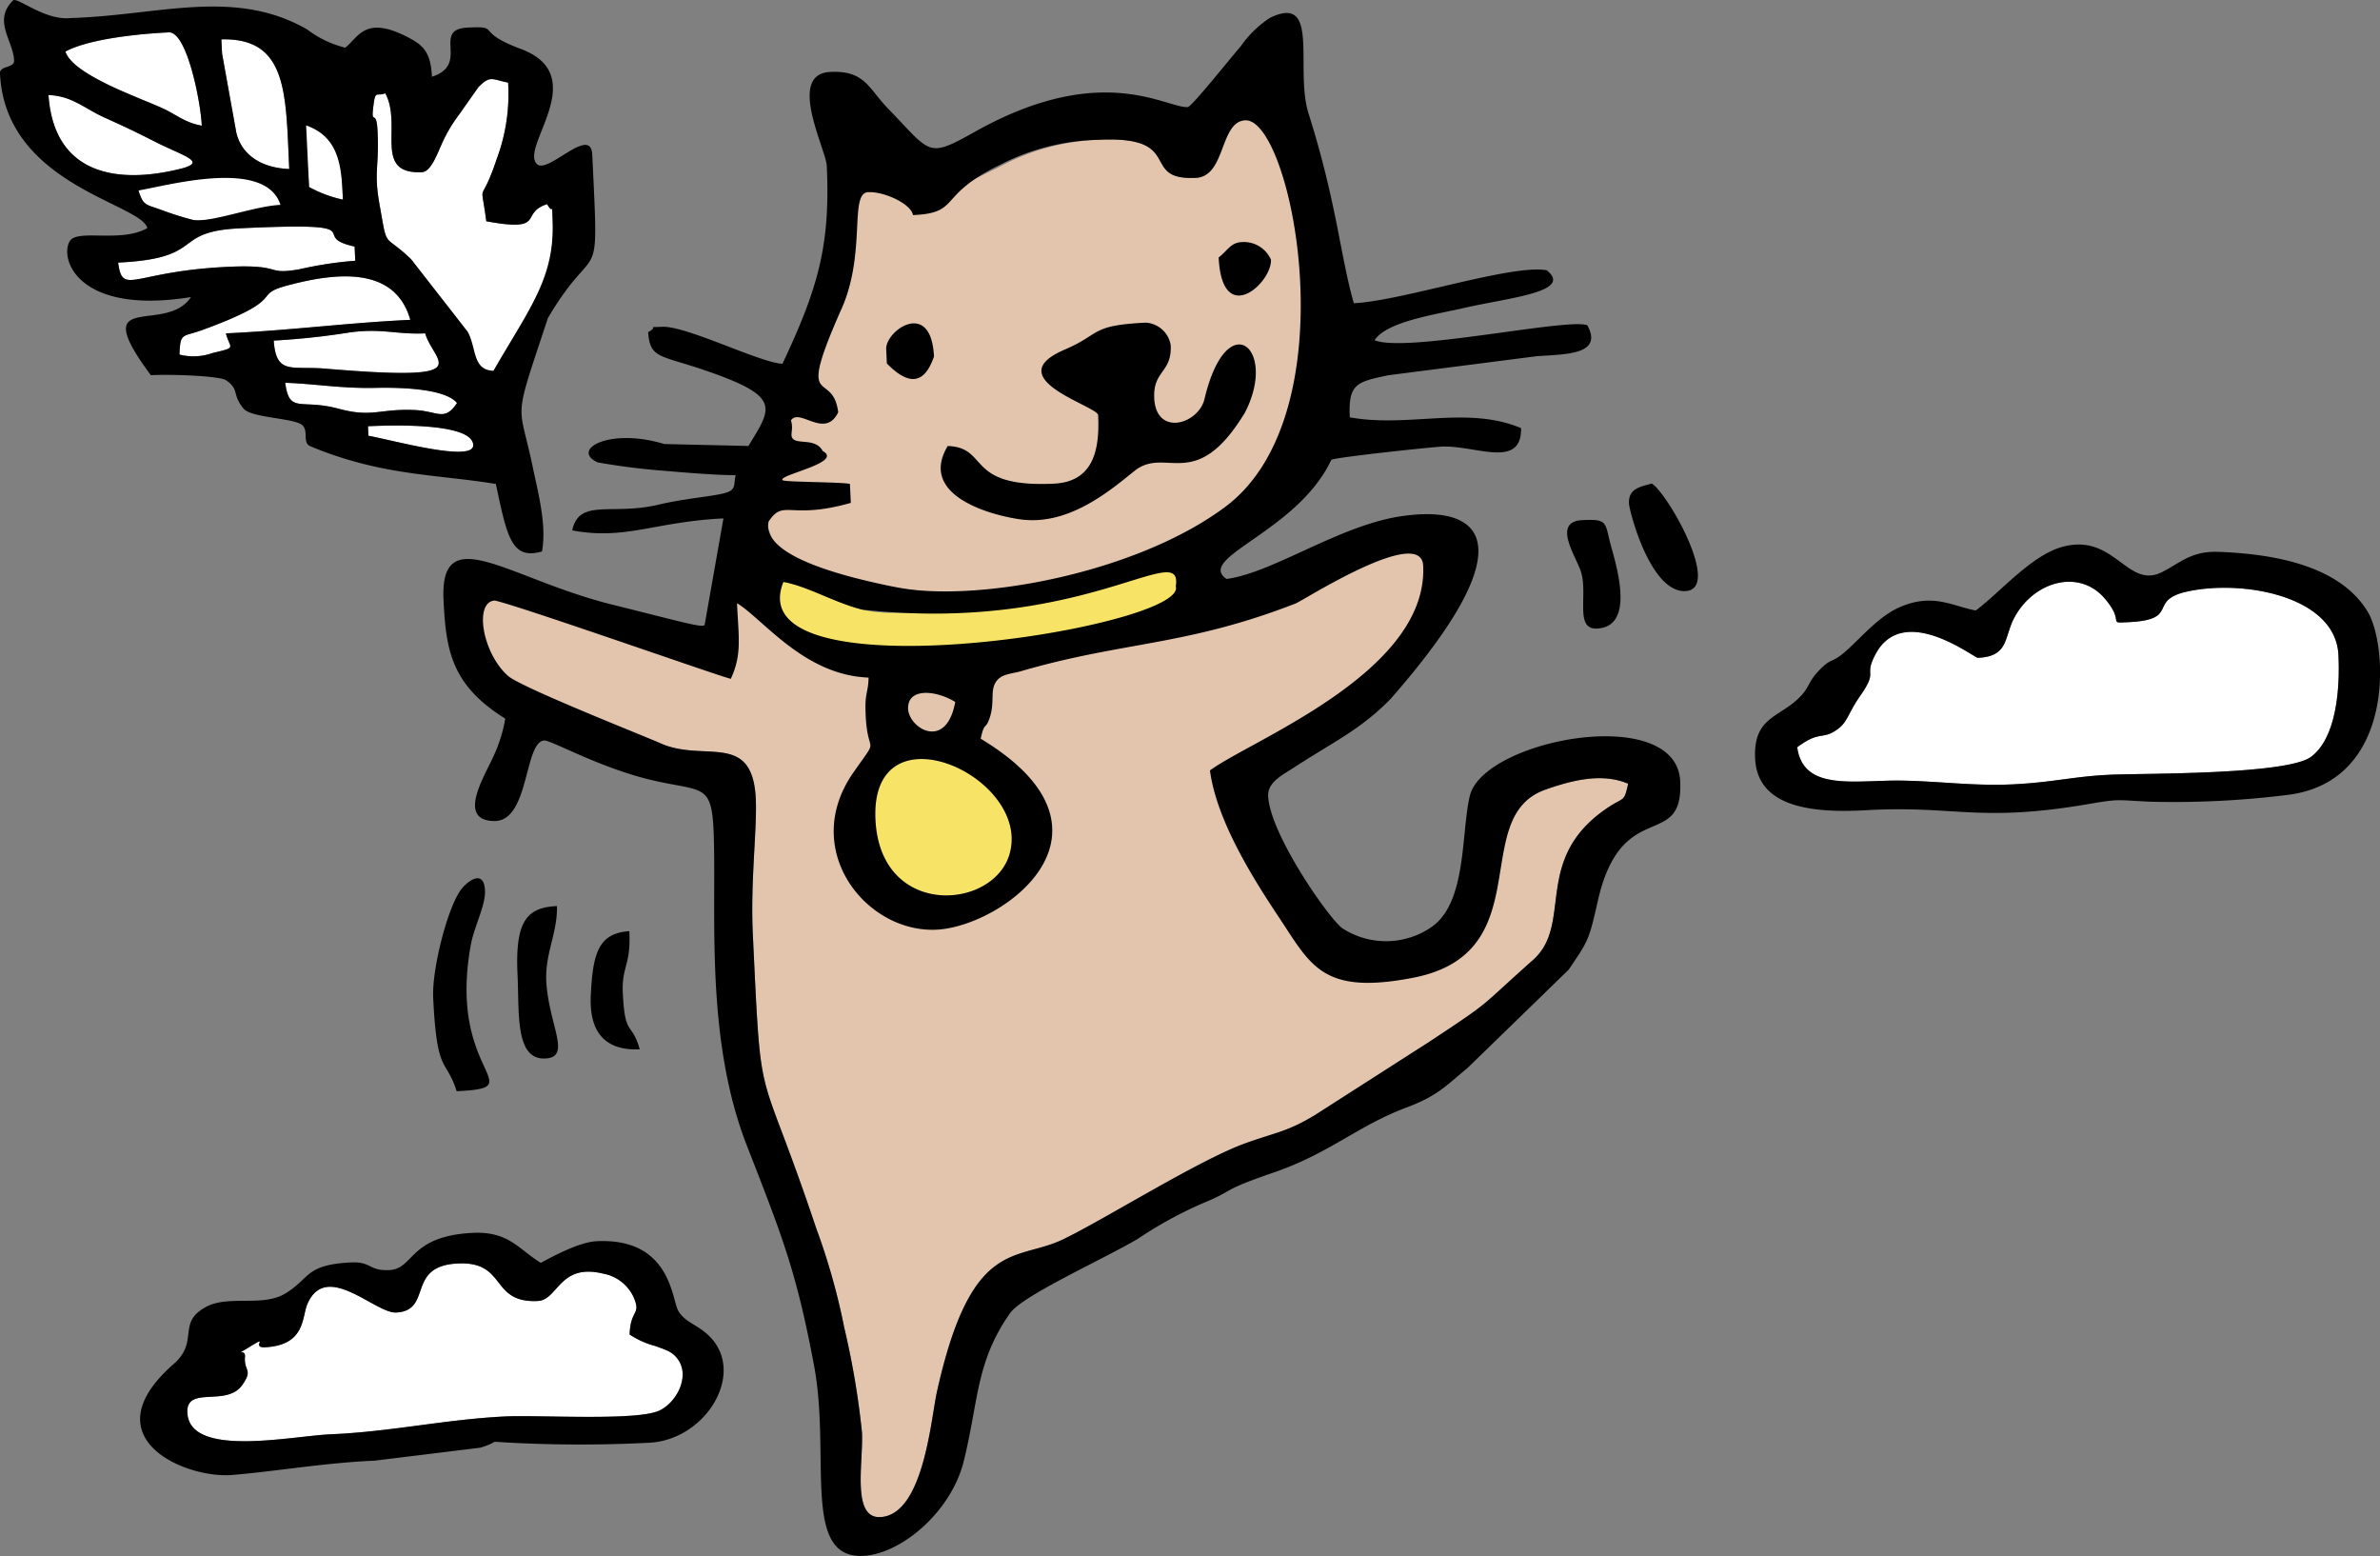
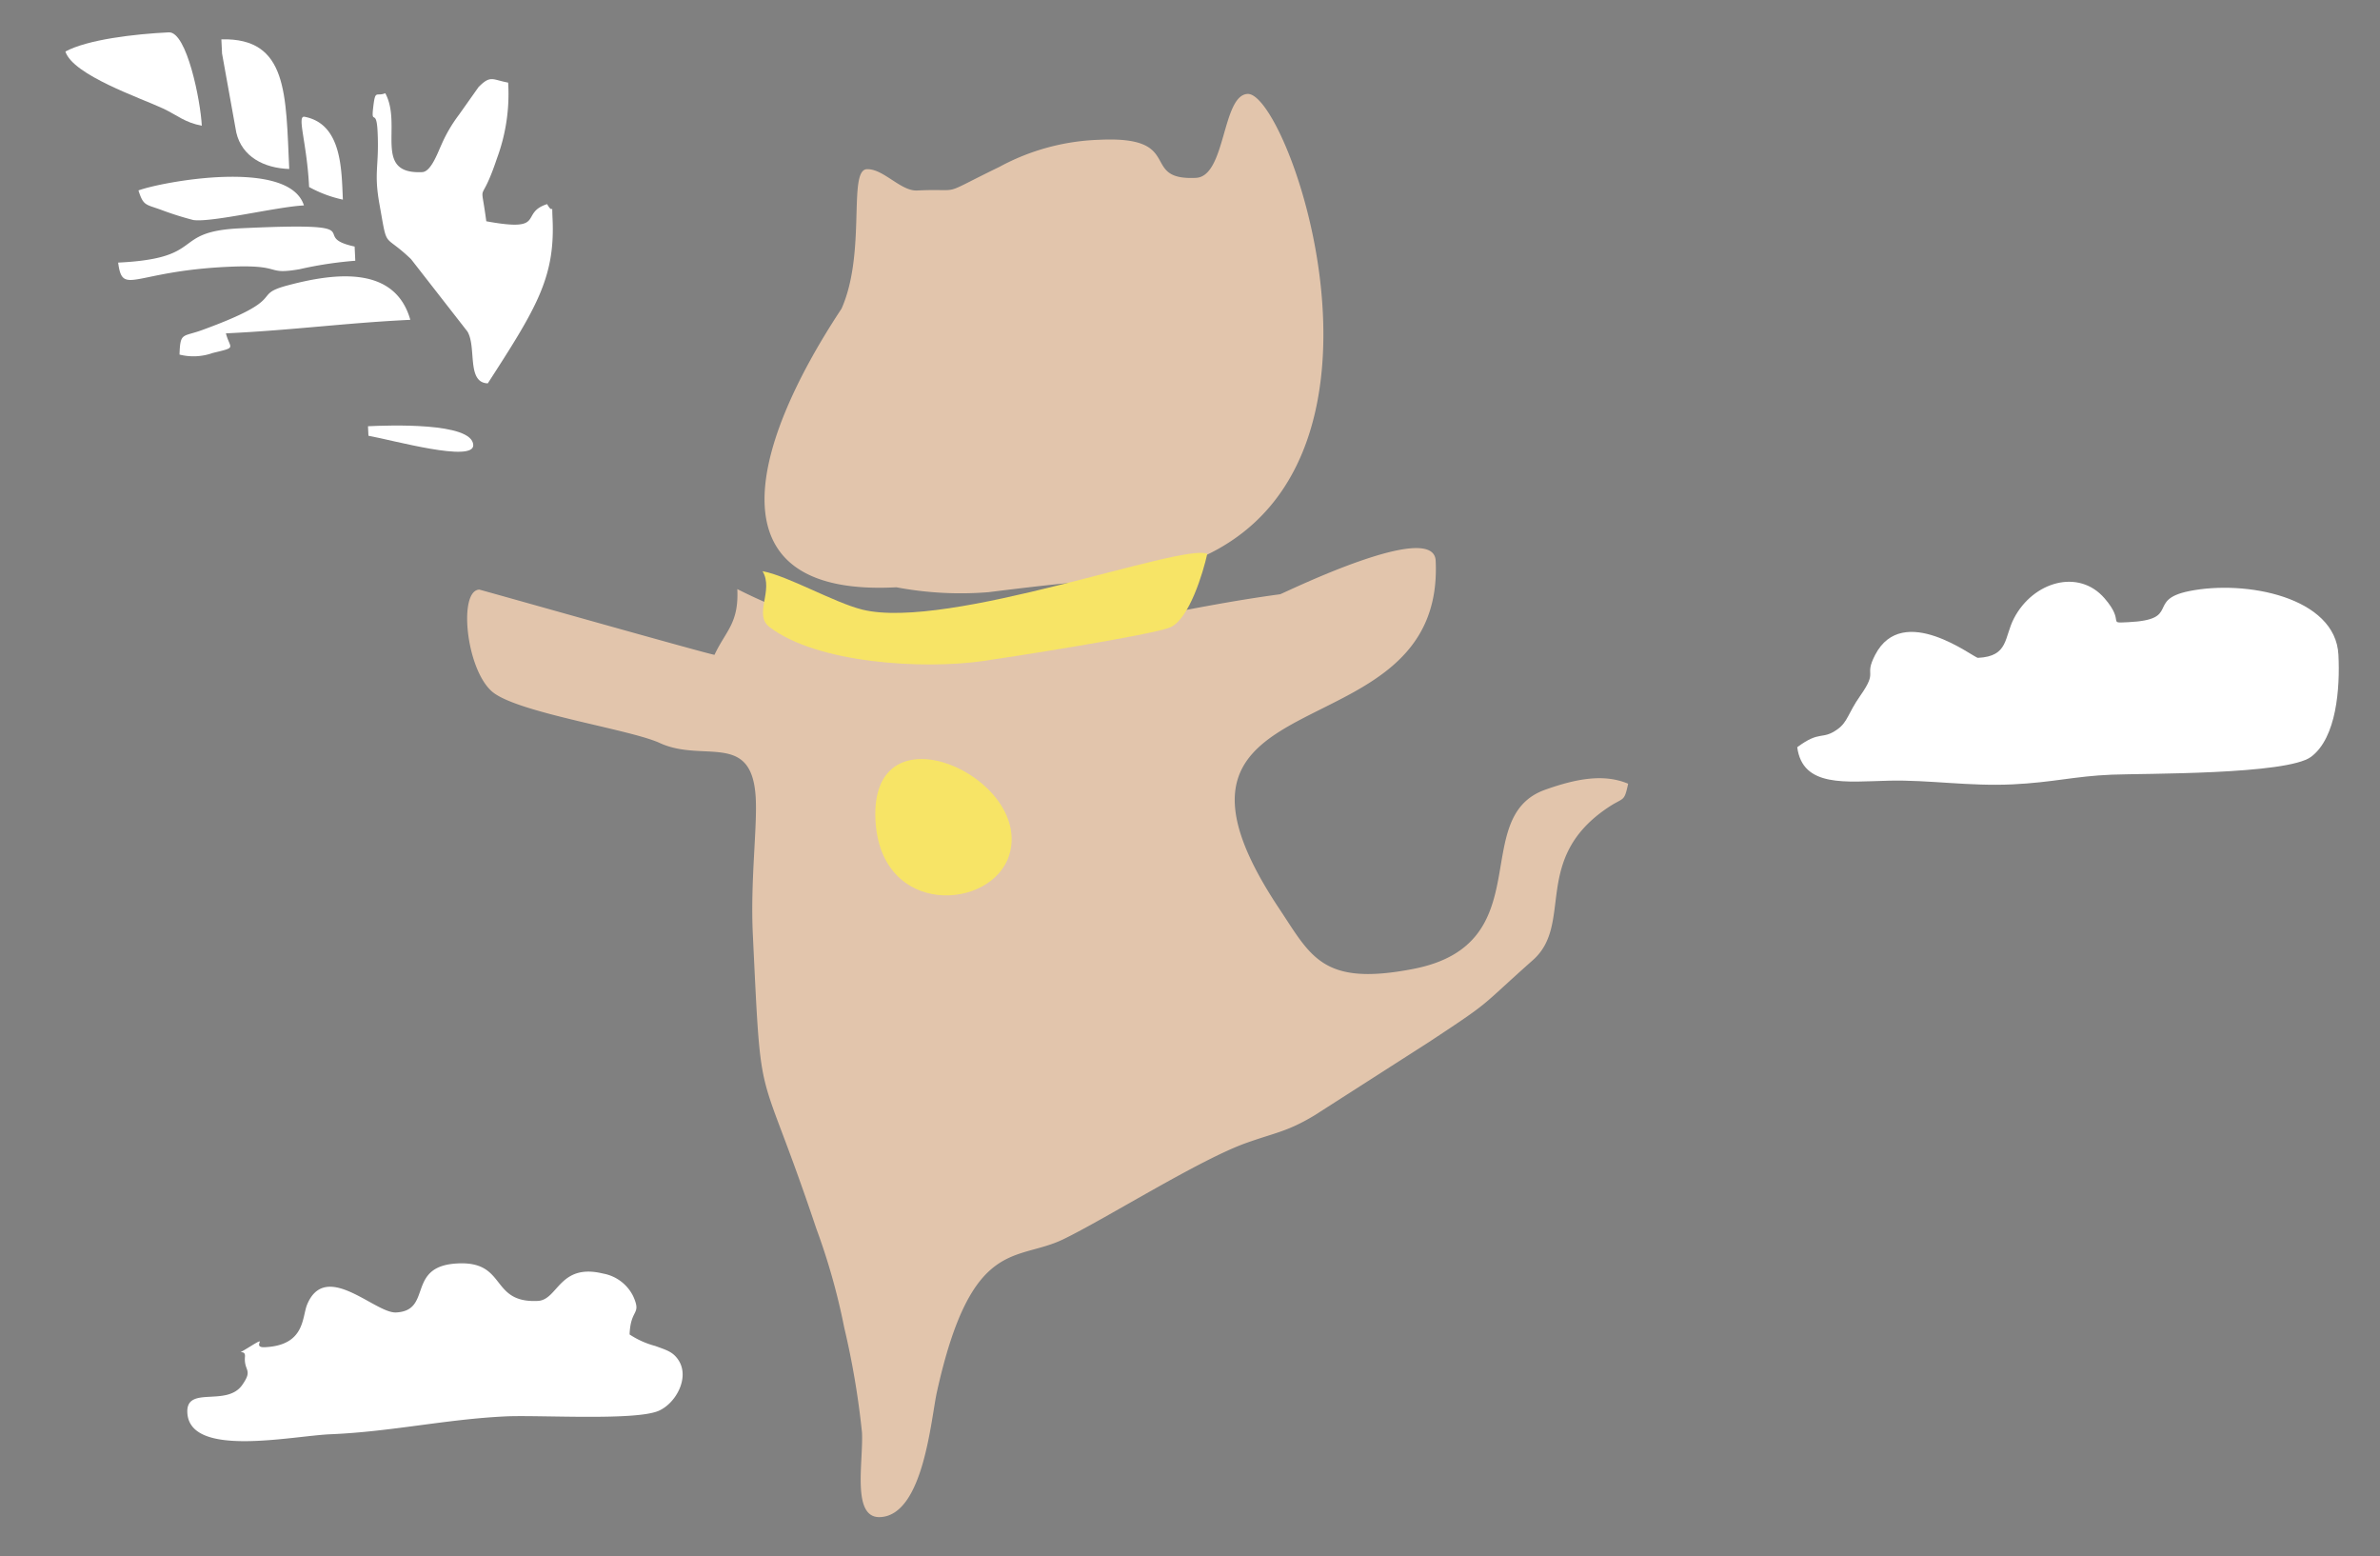
<svg xmlns="http://www.w3.org/2000/svg" width="213.387" height="139.467" viewBox="0 0 213.387 139.467">
  <rect x="0" y="0" width="213.387" height="139.467" fill="#808080" stroke="none" />
  <g id="Group_5432" data-name="Group 5432" transform="translate(24 14)">
    <path id="Path_370" data-name="Path 370" d="M75.367,1.829C75.19-1.841,62.088,4.58,61.423,4.837c-17.607,2.366-30.729,8.59-48.67-.461.147,3.061-1.036,3.737-2.045,5.889-.3.017-19.916-5.538-21.09-5.846-1.882.09-1.2,7.059,1.12,9.118C-7.109,15.449,3.091,16.922,5.8,18.169c3.9,1.795,8.235-1.083,8.6,4.843.164,2.644-.488,7.493-.254,12.34.8,16.648.388,10.525,5.692,26.347a58.607,58.607,0,0,1,2.5,8.864,73.4,73.4,0,0,1,1.594,9.412c.127,2.687-.949,7.7,1.638,7.58,3.887-.184,4.545-8.827,5.08-11.22,3.088-13.92,7.116-11.648,11.31-13.673,3.83-1.848,12.209-7.136,16.407-8.636,2.644-.946,3.717-1.016,6.18-2.507l10.217-6.544c5.842-3.854,4.311-2.9,9.332-7.356,3.683-3.272-.177-9.111,6.8-13.717,1.357-.892,1.367-.411,1.728-2.082-2.189-.926-4.693-.441-7.447.541C78.251,24.837,84.8,36.2,73.362,38.42,65.213,40,64.2,37.313,61.336,33.012,46.948,11.408,76.223,19.787,75.367,1.829Z" transform="translate(29.353 34.428)" fill="#e2c5ac" fill-rule="evenodd" />
    <path id="Path_371" data-name="Path 371" d="M35.188-3.957c-5.157.247-.882-3.787-8.673-3.412a20.1,20.1,0,0,0-8.944,2.426C11.919-2.2,14.516-3.031,10.188-2.824,8.714-2.754,7.153-4.8,5.679-4.733c-1.711.084-.027,7.453-2.266,12.5C-5.11,20.668-8.074,33.62,8.329,32.741a31.043,31.043,0,0,0,8.269.438c5.872-.735,7.948-.9,11.36-1.213,29.85-2.784,15.916-43.64,11.862-43.446-2.309.11-1.938,7.4-4.632,7.523Z" transform="translate(48.038 5.899)" fill="#e2c5ac" fill-rule="evenodd" />
    <path id="Path_372" data-name="Path 372" d="M40.418,8.421c-.364.017-6.738-5.06-9.221-.261-1.043,2.012.321,1.3-1.334,3.66-1.123,1.6-1.106,2.336-2.049,3.011-1.407,1-1.521.05-3.6,1.6.478,3.646,4.385,3.088,8.235,3,3.556-.084,7.172.518,11.066.331,3.623-.17,5.561-.735,8.9-.869,2.868-.117,15.715.013,17.868-1.6,2.293-1.715,2.6-6.17,2.453-9.138C72.487,2.966,64.4,1.406,59.329,2.445c-3.864.792-.652,2.553-5.448,2.781-1.962.094-.211.053-2.116-2.142-2.326-2.69-6.4-1.491-8.112,1.781-.906,1.725-.465,3.426-3.235,3.556Z" transform="translate(112.924 36.543)" fill="#fff" fill-rule="evenodd" />
    <path id="Path_373" data-name="Path 373" d="M20.682,26.262c.087-2.366,1.1-1.715.318-3.442A3.749,3.749,0,0,0,18.305,20.8c-3.94-.963-4.024,2.366-5.852,2.453-4.368.207-2.7-3.67-7.343-3.352-4.449.3-2.082,4.228-5.368,4.385-1.878.09-6.283-4.693-7.961-.735-.488,1.15-.16,3.676-3.8,3.85-1.3.06.5-1.183-1.384-.023-1.5.922-.331.053-.4.866-.114,1.334.762,1.116-.254,2.553-1.4,1.979-5.03.007-4.913,2.467.2,4.094,9.365,2.082,12.854,1.938,5.4-.224,10.317-1.344,15.665-1.6,2.971-.144,11.654.411,13.743-.5,1.541-.675,2.774-2.948,1.8-4.5-.5-.8-1.116-.946-2.1-1.31a7.736,7.736,0,0,1-2.309-1.033Z" transform="translate(11.766 79.354)" fill="#fff" fill-rule="evenodd" />
    <path id="Path_374" data-name="Path 374" d="M-9.558-3.543c-4.475.214-1.741-4.158-3.315-7.072-.826.341-.892-.408-1.09,1.337-.18,1.581.3-.043.4,2.1.154,3.172-.354,3.583.167,6.5.759,4.225.274,2.483,2.834,4.936L-5.5,10.752c.829,1.434-.1,4.572,1.818,4.639C.7,8.616,2.377,5.872,2.123.578c-.077-1.624.124-.16-.485-1.253C-.895.133,1.662,1.868-3.816.862c-.541-4.114-.595-1,.953-5.628a16.579,16.579,0,0,0,1.006-6.8c-1.424-.261-1.568-.7-2.654.4L-6.272-8.677a13.086,13.086,0,0,0-1.554,2.65c-.351.759-.946,2.447-1.731,2.483Z" transform="translate(23.416 4.971)" fill="#fff" fill-rule="evenodd" />
    <path id="Path_375" data-name="Path 375" d="M-.507,11.79c.421,8.8,10.475,8.138,12,3.155,2.136-6.965-12.5-13.613-12-3.155Z" transform="translate(54.997 47.679)" fill="#f7e466" fill-rule="evenodd" />
    <path id="Path_376" data-name="Path 376" d="M36.326.911C34.019-.065,13.114,7.8,5.417,5.918,2.9,5.3-1.291,2.88-3.544,2.469c1.036,1.751-.846,3.887.628,5.01,4.285,3.265,13.723,3.8,19.057,3.055,2-.281,15.324-2.346,16.888-3.041,1.681-.745,2.934-4.913,3.3-6.581Z" transform="translate(47.913 34.728)" fill="#f7e466" fill-rule="evenodd" />
    <path id="Path_377" data-name="Path 377" d="M-19.185.422a5.119,5.119,0,0,0,2.971-.14c2.226-.538,1.568-.331,1.19-1.761,6.083-.287,10.7-.936,16.534-1.213C.136-7.532-5.144-6.937-9.482-5.781c-3.406.909.294,1.1-7.657,4-1.791.655-1.975.174-2.045,2.2Z" transform="translate(11.278 17.359)" fill="#fff" fill-rule="evenodd" />
    <path id="Path_378" data-name="Path 378" d="M-20.831-4.7c.4,3.028,1.28.789,9.806.384,5.15-.247,3.269.759,6.444.217A34.394,34.394,0,0,1,.432-4.861L.372-6.134C-4.046-7.093,2.685-8.37-9.915-7.768c-6.28.3-2.918,2.691-10.916,3.072Z" transform="translate(7.423 14.233)" fill="#fff" fill-rule="evenodd" />
    <path id="Path_379" data-name="Path 379" d="M-22.246-11.414c.675,2.116,6.715,4.154,8.757,5.107,1.25.585,1.949,1.263,3.473,1.541-.107-2.213-1.344-8.442-2.955-8.366-3.075.147-7.283.642-9.275,1.718Z" transform="translate(4.109 2.032)" fill="#fff" fill-rule="evenodd" />
    <path id="Path_380" data-name="Path 380" d="M-18-11.669l1.277,7.082c.511,2.169,2.473,3.185,4.746,3.265C-12.293-8-12.069-13.1-18.062-12.943L-18-11.669Z" transform="translate(13.909 2.469)" fill="#fff" fill-rule="evenodd" />
-     <path id="Path_381" data-name="Path 381" d="M-16.657-4.257c.217,3.1,1.6,2.259,4.616,2.513C1.993-.557-2.322-2.258-3.077-4.905c-2.61.124-3.857-.481-6.785-.084a65.711,65.711,0,0,1-6.795.732Z" transform="translate(17.2 20.785)" fill="#fff" fill-rule="evenodd" />
-     <path id="Path_382" data-name="Path 382" d="M-10.862-4.84c2.5-.625.214-1.15-2.256-2.41-1.544-.789-2.731-1.36-4.529-2.166-1.835-.822-2.928-1.959-5.053-2.035.508,7.256,6.327,7.985,11.838,6.611Z" transform="translate(3.045 5.97)" fill="#fff" fill-rule="evenodd" />
    <path id="Path_383" data-name="Path 383" d="M-20.286-8.035c.445,1.407.648,1.23,2.062,1.751a27.692,27.692,0,0,0,2.854.9c1.634.244,7.533-1.193,9.92-1.307C-6.8-10.95-18.231-8.8-20.286-8.035Z" transform="translate(8.7 11.104)" fill="#fff" fill-rule="evenodd" />
-     <path id="Path_384" data-name="Path 384" d="M-.948-1.92c-1.1-1.367-5.531-1.4-7.293-1.357-3.008.074-5.465-.364-8.108-.458.371,2.828,1.367,1.4,4.786,2.326,3.061.826,3.61-.02,6.808.117C-2.673-1.2-2.078-.212-.948-1.92Z" transform="translate(17.921 24.043)" fill="#fff" fill-rule="evenodd" />
    <path id="Path_385" data-name="Path 385" d="M-15.238-4.571a11.128,11.128,0,0,0,3.031,1.133c-.124-2.644-.064-6.775-3.429-7.426-.732-.14.207,2.289.4,6.293Z" transform="translate(18.949 7.332)" fill="#fff" fill-rule="evenodd" />
-     <path id="Path_386" data-name="Path 386" d="M-14.089-1.672c2.213.4,9.475,2.433,9.4.826-.1-2.055-7.65-1.761-9.438-1.678l.04.852Z" transform="translate(23.121 26.729)" fill="#fff" fill-rule="evenodd" />
-     <path id="Path_387" data-name="Path 387" d="M54.493,59.469c-.5-10.458,14.131-3.81,12,3.155-1.527,4.98-11.578,5.648-12-3.155Zm98.85-14.505c2.771-.13,2.33-1.832,3.235-3.556,1.715-3.272,5.785-4.472,8.112-1.785,1.905,2.2.154,2.239,2.116,2.146,4.793-.227,1.584-1.989,5.448-2.781,5.07-1.036,13.158.521,13.406,5.709.144,2.968-.16,7.423-2.453,9.138-2.152,1.611-15,1.481-17.868,1.6-3.339.134-5.277.7-8.9.869-3.894.187-7.51-.414-11.066-.331-3.85.09-7.757.648-8.235-3,2.082-1.547,2.2-.595,3.6-1.6.943-.675.926-1.41,2.049-3.011,1.654-2.356.291-1.648,1.334-3.66,2.483-4.8,8.857.277,9.221.261Zm-.2-4.245c-2.059-.378-3.743-1.544-6.634-.374-2,.809-3.509,2.684-5,4.007-1.307,1.16-1.27.525-2.477,1.808-.986,1.046-.752,1.447-1.785,2.44-1.832,1.755-4.057,1.735-3.884,5.4.211,4.465,5.338,4.886,10.01,4.619,7.871-.448,10.04,1.143,19.93-.558,2.9-.5,2.493-.328,5.555-.2a82.252,82.252,0,0,0,12.3-.618c9.689-1.237,8.914-13.382,7.159-16.354-2.543-4.3-8.71-5.244-13.379-5.424-2.473-.094-3.419.966-5.087,1.811-3.162,1.6-4.285-3.63-9.057-2.226-2.747.809-5.521,4.094-7.647,5.668Zm-120.691,64.9a7.735,7.735,0,0,0,2.309,1.033c.983.364,1.594.511,2.1,1.31.973,1.547-.261,3.82-1.8,4.5-2.089.912-10.772.358-13.743.5-5.348.254-10.267,1.374-15.665,1.6-3.489.144-12.657,2.156-12.854-1.938-.117-2.46,3.516-.488,4.913-2.467,1.016-1.437.144-1.22.254-2.553.07-.812-1.1.057.4-.869,1.882-1.156.084.087,1.384.027,3.643-.174,3.315-2.7,3.8-3.85,1.678-3.957,6.083.826,7.961.735,3.285-.157.919-4.084,5.368-4.385,4.639-.318,2.975,3.563,7.343,3.352,1.828-.087,1.912-3.416,5.852-2.453a3.749,3.749,0,0,1,2.694,2.022c.779,1.728-.231,1.076-.318,3.442Zm1.738,9.7c5.207-.247,8.877-6.5,5.207-9.743-1.039-.919-1.985-1.073-2.58-2.079s-.658-6.564-7.319-6.243c-1.5.07-3.693,1.227-5.01,1.938-1.945-1.173-2.858-2.841-6.083-2.687-5.769.277-5.251,3.229-7.5,3.336-1.855.09-1.581-.775-3.436-.685-4.121.2-3.626,1.407-5.876,2.777-2.062,1.257-5.094.1-7.146,1.223-2.624,1.43-.555,3.072-2.874,5.1-7.584,6.638,1.043,10.3,5.261,9.95,3.87-.321,8.309-1.093,12.761-1.283l9.475-1.163c1.965-.608.428-.568,2.527-.455a119.873,119.873,0,0,0,12.594.013Zm-.832-35.267c-.725-2.557-1.327-1.036-1.517-5.03-.114-2.41.735-2.46.585-5.561-2.737.194-3.282,1.9-3.459,5.805-.14,3.108,1.166,4.94,4.392,4.786ZM22.4,73.339c.164,3.416-.241,7.67,2.487,7.537,2.293-.11.5-2.7.127-6.424-.291-2.831.986-4.7.922-7.239-2.65.127-3.767,1.273-3.536,6.126ZM14.837,75.4c.338,7.065,1.13,5.344,2.106,8.409,6.892-.331-.839-1.444,1.26-13.065.3-1.7,1.347-3.586,1.28-4.923-.08-1.755-1.277-1.073-2-.267-1.28,1.424-2.767,7.263-2.644,9.846ZM119.185,42.34c3.209-.154,1.975-4.85,1.3-7.236-.635-2.249-.2-2.6-2.614-2.483-2.674.127-.685,3.075-.17,4.492.749,2.069-.595,5.328,1.487,5.227Zm2.868-11.2c.033.672,1.912,7.991,5.057,7.841,3.3-.157-1.594-8.783-3.015-9.639-1.066.3-2.106.455-2.042,1.8ZM9.032,25.057l-.04-.852c1.788-.084,9.338-.378,9.438,1.678.077,1.6-7.186-.421-9.4-.826Zm.648-4.291c1.761-.043,6.186-.01,7.293,1.357-1.13,1.708-1.725.715-3.807.628-3.2-.137-3.747.709-6.808-.117-3.419-.922-4.415.5-4.786-2.326,2.644.09,5.1.531,8.108.458ZM.543,16.528A66.724,66.724,0,0,0,7.337,15.8c2.928-.4,4.171.2,6.785.08.755,2.647,5.07,4.348-8.964,3.162-3.015-.254-4.4.592-4.616-2.513ZM-7.91,17.781c.074-2.025.257-1.544,2.049-2.2,7.951-2.908,4.251-3.095,7.657-4,4.338-1.156,9.619-1.751,10.993,3.088-5.836.277-10.451.926-16.534,1.213.378,1.43,1.036,1.223-1.19,1.761a5.13,5.13,0,0,1-2.975.14Zm-5.5-8.245c8-.381,4.636-2.774,10.916-3.072,12.6-.6,5.869.675,10.287,1.634l.06,1.273a34.326,34.326,0,0,0-5.013.765c-3.175.541-1.293-.465-6.447-.217-8.523.4-9.4,2.644-9.8-.384ZM-6.67,5.719a27.693,27.693,0,0,1-2.854-.9c-1.414-.521-1.618-.344-2.062-1.751C-9.157,2.694-.213.107,1.144,4.362c-2.386.117-6.18,1.6-7.814,1.357ZM3.447-2.757c3.122,1.09,3.168,4,3.3,6.651A11.128,11.128,0,0,1,3.711,2.761L3.447-2.757ZM13.858,1.428c.785-.037,1.38-1.725,1.731-2.483a13.179,13.179,0,0,1,1.554-2.65L18.9-6.2c1.086-1.1,1.23-.658,2.654-.4A16.545,16.545,0,0,1,20.553.2c-1.544,4.636-1.494,1.517-.953,5.632C25.078,6.839,22.521,5.1,25.055,4.3c.608,1.093.411-.371.485,1.253.254,5.294-1.979,7.928-5.3,13.68-1.918-.067-1.491-2.072-2.32-3.506L12.855,9.232C10.3,6.779,10.78,8.52,10.024,4.3c-.525-2.921-.017-3.332-.17-6.5-.1-2.142-.582-.518-.4-2.1.2-1.745.264-1,1.09-1.337,1.574,2.911-1.16,7.286,3.315,7.072Zm-21.674-.3c-5.511,1.374-11.33.648-11.838-6.611,2.126.077,3.219,1.213,5.053,2.035,1.8.805,2.985,1.377,4.529,2.166C-7.6-.02-5.32.505-7.816,1.13Zm3.663-11.6c5.993-.154,5.769,4.943,6.086,11.621C-.336,1.067-2.3.051-2.813-2.118L-4.09-9.2l-.064-1.273ZM-18.137-9.381c1.992-1.076,6.2-1.571,9.275-1.718,1.611-.077,2.848,6.153,2.955,8.366-1.524-.277-2.223-.959-3.473-1.541-2.042-.953-8.082-2.991-8.757-5.107Zm-4.6.772c.04.779-1.3.431-1.263,1.21.478,9.99,12.674,11.628,13.209,13.847-2.436,1.367-6.334.01-6.979,1.207-.892,1.648.876,6.588,10.892,4.973-2.286,3.453-9.412-.846-3.6,7,2.186-.1,6.059.087,6.7.428,1.29.856.538,1.273,1.614,2.57.645.782,3.991.832,5.057,1.347.943.455.1,1.678.949,2.032,6.364,2.657,11.327,2.5,16.618,3.376,1.016,4.836,1.43,6.818,4.134,6.049.388-2.119-.18-4.609-.745-7.166-1.334-6.618-1.975-3.907,1.273-13.75C29.613,6.909,29.71,12.661,29.1-.15c-.127-2.65-3.937,1.731-4.93.879-1.684-1.454,4.99-7.941-1.487-10.348-4.251-1.581-1.668-2.059-4.763-1.908-3.245.154.247,3.309-3.192,4.405-.094-1.9-.592-2.674-1.811-3.352-4.208-2.336-4.756-.157-5.969.745a9.232,9.232,0,0,1-3.4-1.628c-6.541-3.757-13.292-1.263-21.2-1.026-2.249.247-4.629-1.775-5.147-1.608-1.885,1.818-.023,3.613.06,5.381Zm108,17.687c.3,6.347,4.789,2.283,4.689.2A2.652,2.652,0,0,0,87.327,7.7c-.986.047-1.26.759-2.062,1.374ZM55.455,17.307l.06,1.273c2,2.042,3.382,1.842,4.225-.628-.251-5.2-4.365-2.326-4.285-.645ZM79.49,21.692c-.124-2.5,1.591-2.256,1.474-4.753a2.412,2.412,0,0,0-2.226-2.019c-5.037.241-3.994,1.013-7.266,2.41-6.07,2.594,2.945,5.07,2.985,5.879.14,2.951-.331,5.969-3.961,6.143-8,.381-5.755-3.242-9.522-3.376-2.741,4.549,4.181,6.283,6.628,6.591,4.332.538,8.048-2.707,10.114-4.355,2.834-2.269,5.461,2.086,9.9-5.224C90.6,17.223,86,13.319,84,21.735c-.528,2.3-4.348,3.419-4.512-.043ZM57.421,49.546c-.087-1.852,2.346-1.758,4.225-.628-.805,4.4-4.141,2.376-4.225.628Zm27.062,5.511c.592,4.5,3.89,9.723,6.19,13.175,2.864,4.3,3.874,6.985,12.025,5.408,11.437-2.219,4.906-14.375,11.832-16.852,2.754-.983,5.257-1.467,7.446-.541-.361,1.671-.371,1.19-1.728,2.082-6.975,4.606-3.115,10.444-6.8,13.717-5.02,4.455-3.489,3.5-9.332,7.356L93.9,85.946c-2.463,1.491-3.536,1.561-6.18,2.507-4.2,1.5-12.577,6.788-16.407,8.636-4.195,2.025-8.222-.247-11.31,13.673-.535,2.393-1.193,11.036-5.08,11.22-2.587.124-1.511-4.893-1.638-7.58a73.4,73.4,0,0,0-1.594-9.412,58.606,58.606,0,0,0-2.5-8.864c-5.3-15.822-4.9-9.7-5.692-26.347-.234-4.846.418-9.7.254-12.34-.361-5.926-4.7-3.048-8.6-4.843-1.213-.558-12.423-4.967-13.61-6.019-2.316-2.062-3.055-6.658-1.173-6.748,2.436.548,20.815,7.029,21.153,7.012,1.009-2.156.7-3.713.555-6.775,2.336,1.41,6.016,6.464,11.8,6.668-.053,1.571-.364,1.233-.261,3.416.18,3.777,1.31,1.634-1.1,5.087-4.866,6.959,1.193,14.479,7.55,14.088,5.922-.364,17.583-8.844,3.86-17.112.364-1.681.461-.675.866-2.059.338-1.153.043-2.166.408-2.874.465-.9,1.374-.839,2.343-1.12,9.231-2.684,14.786-2.239,24.632-6.073.665-.257,11.25-7.049,11.424-3.382.458,9.559-15.431,15.625-19.118,18.352Zm-3.065-16.5c.872,2.834-22.851,7.269-31.979,4.422-2.754-.859-4.181-2.383-3.2-4.813,2.253.414,4.576,1.865,7.089,2.48,19.886,2.162,28.79-6.471,28.088-2.089ZM83.226,1.942c2.694-.127,2.112-5.047,4.422-5.157,4.184-.2,9.472,26.183-1.755,34.616-7.991,6-22.4,8.646-29.525,7.239-6.464-1.28-12.059-3.182-11.454-5.892,1.374-2.079,1.825-.1,7.37-1.674l-.08-1.7c-.829-.18-5.926-.15-6.053-.341-.331-.488,5.5-1.571,3.613-2.607-.632-1.2-2.3-.555-2.711-1.143-.241-.338.117-.805-.137-1.6.769-1.163,3.048,1.725,4.238-.732-.525-3.977-3.88.147.3-9.281,2.239-5.05.665-10.361,2.376-10.444,1.477-.07,3.847,1.049,4.031,2.055,4.328-.2,2.106-1.741,7.754-4.482a20.107,20.107,0,0,1,8.94-2.269c7.791-.374,3.516,3.66,8.673,3.412ZM82.494-4.4c-1.982.09-7.7-4.161-19.037,2.186C59.092.228,59.543-.223,55.6-4.291,53.858-6.086,53.55-7.7,50.439-7.553c-3.927.187-.384,6.905-.311,8.426.348,7.313-.9,11.186-3.971,17.731-1.989-.07-8.623-3.419-10.792-3.312-1.624.077-.16-.124-1.253.481.167,2.36,1.023,2.035,5.033,3.4,7.009,2.386,6.049,3.342,3.961,6.8L35.552,25.8c-4.9-1.5-8.422.5-5.976,1.644a60.167,60.167,0,0,0,6.217.772c1.634.15,4.83.4,6.163.371-.191.889.063,1.31-.926,1.594-1.106.321-3.576.481-5.986,1.053-4.191,1-7.112-.608-7.741,2.306,4.749.9,7.43-.782,13.559-1.073l-1.674,9.482c.02.424-1.695-.117-8.312-1.758-9.261-2.3-15.458-7.694-15.11-.4.217,4.529.722,7.627,5.535,10.622a13.142,13.142,0,0,1-1.1,3.466c-.722,1.634-3.305,5.685.127,5.712,3.145.027,2.66-7.129,4.472-7.216.655-.03,5.08,2.52,9.856,3.6,4.9,1.11,5.291.047,5.371,6.451.09,7.062-.551,17.329,2.934,26.253,3.272,8.369,4.469,11.447,6.026,19.729,1.521,8.1-1.153,17.313,4.4,17.049,3.479-.17,7.908-4.017,9.014-8.456,1.34-5.381,1.076-8.91,4.148-13.282,1.113-1.591,8.025-4.672,11.434-6.658a36.89,36.89,0,0,1,5.852-3.209C86.9,92.594,85.2,92.814,90.185,91.1c5.074-1.745,7.51-4.174,11.908-5.825,2.744-1.033,3.412-1.832,5.481-3.546l9.067-8.81c1.768-2.6,1.825-2.647,2.614-6.153,2.122-9.438,7.69-4.418,7.39-10.742-.334-7.025-17.687-3.74-18.87,1.337-.782,3.372-.264,9.505-3.4,11.715a7.2,7.2,0,0,1-7.995.147c-1.143-.762-6.514-8.416-6.678-11.862-.06-1.22,1.213-1.855,2.179-2.48,3.76-2.447,6.073-3.456,8.79-6.227C113,34.609,108.918,31.18,101.6,32.276c-5.555.832-11.457,5.067-15.635,5.618-2.791-1.932,6.374-4.211,9.4-10.685.665-.257,8.914-1.126,9.863-1.176,3.028-.154,7.206,2.069,7.149-1.658-4.809-2.035-10.127-.01-15.358-.969-.147-3.028.628-3.168,3.446-3.77l13.309-1.708c2.634-.184,5.979-.13,4.545-2.771-1.661-.7-16.3,2.51-19.077,1.337,1.1-1.671,5.287-2.263,7.991-2.884,4.054-.932,9.86-1.437,7.447-3.386-3.122-.572-12.961,2.747-17.3,2.955-1.22-4.288-1.551-9.088-4.054-16.992-1.273-4.021,1.1-10.842-3.489-8.573a9.661,9.661,0,0,0-2.6,2.543c-.672.749-4.388,5.421-4.739,5.441Z" transform="translate(0 0)" fill-rule="evenodd" />
+     <path id="Path_386" data-name="Path 386" d="M-14.089-1.672c2.213.4,9.475,2.433,9.4.826-.1-2.055-7.65-1.761-9.438-1.678l.04.852" transform="translate(23.121 26.729)" fill="#fff" fill-rule="evenodd" />
  </g>
</svg>